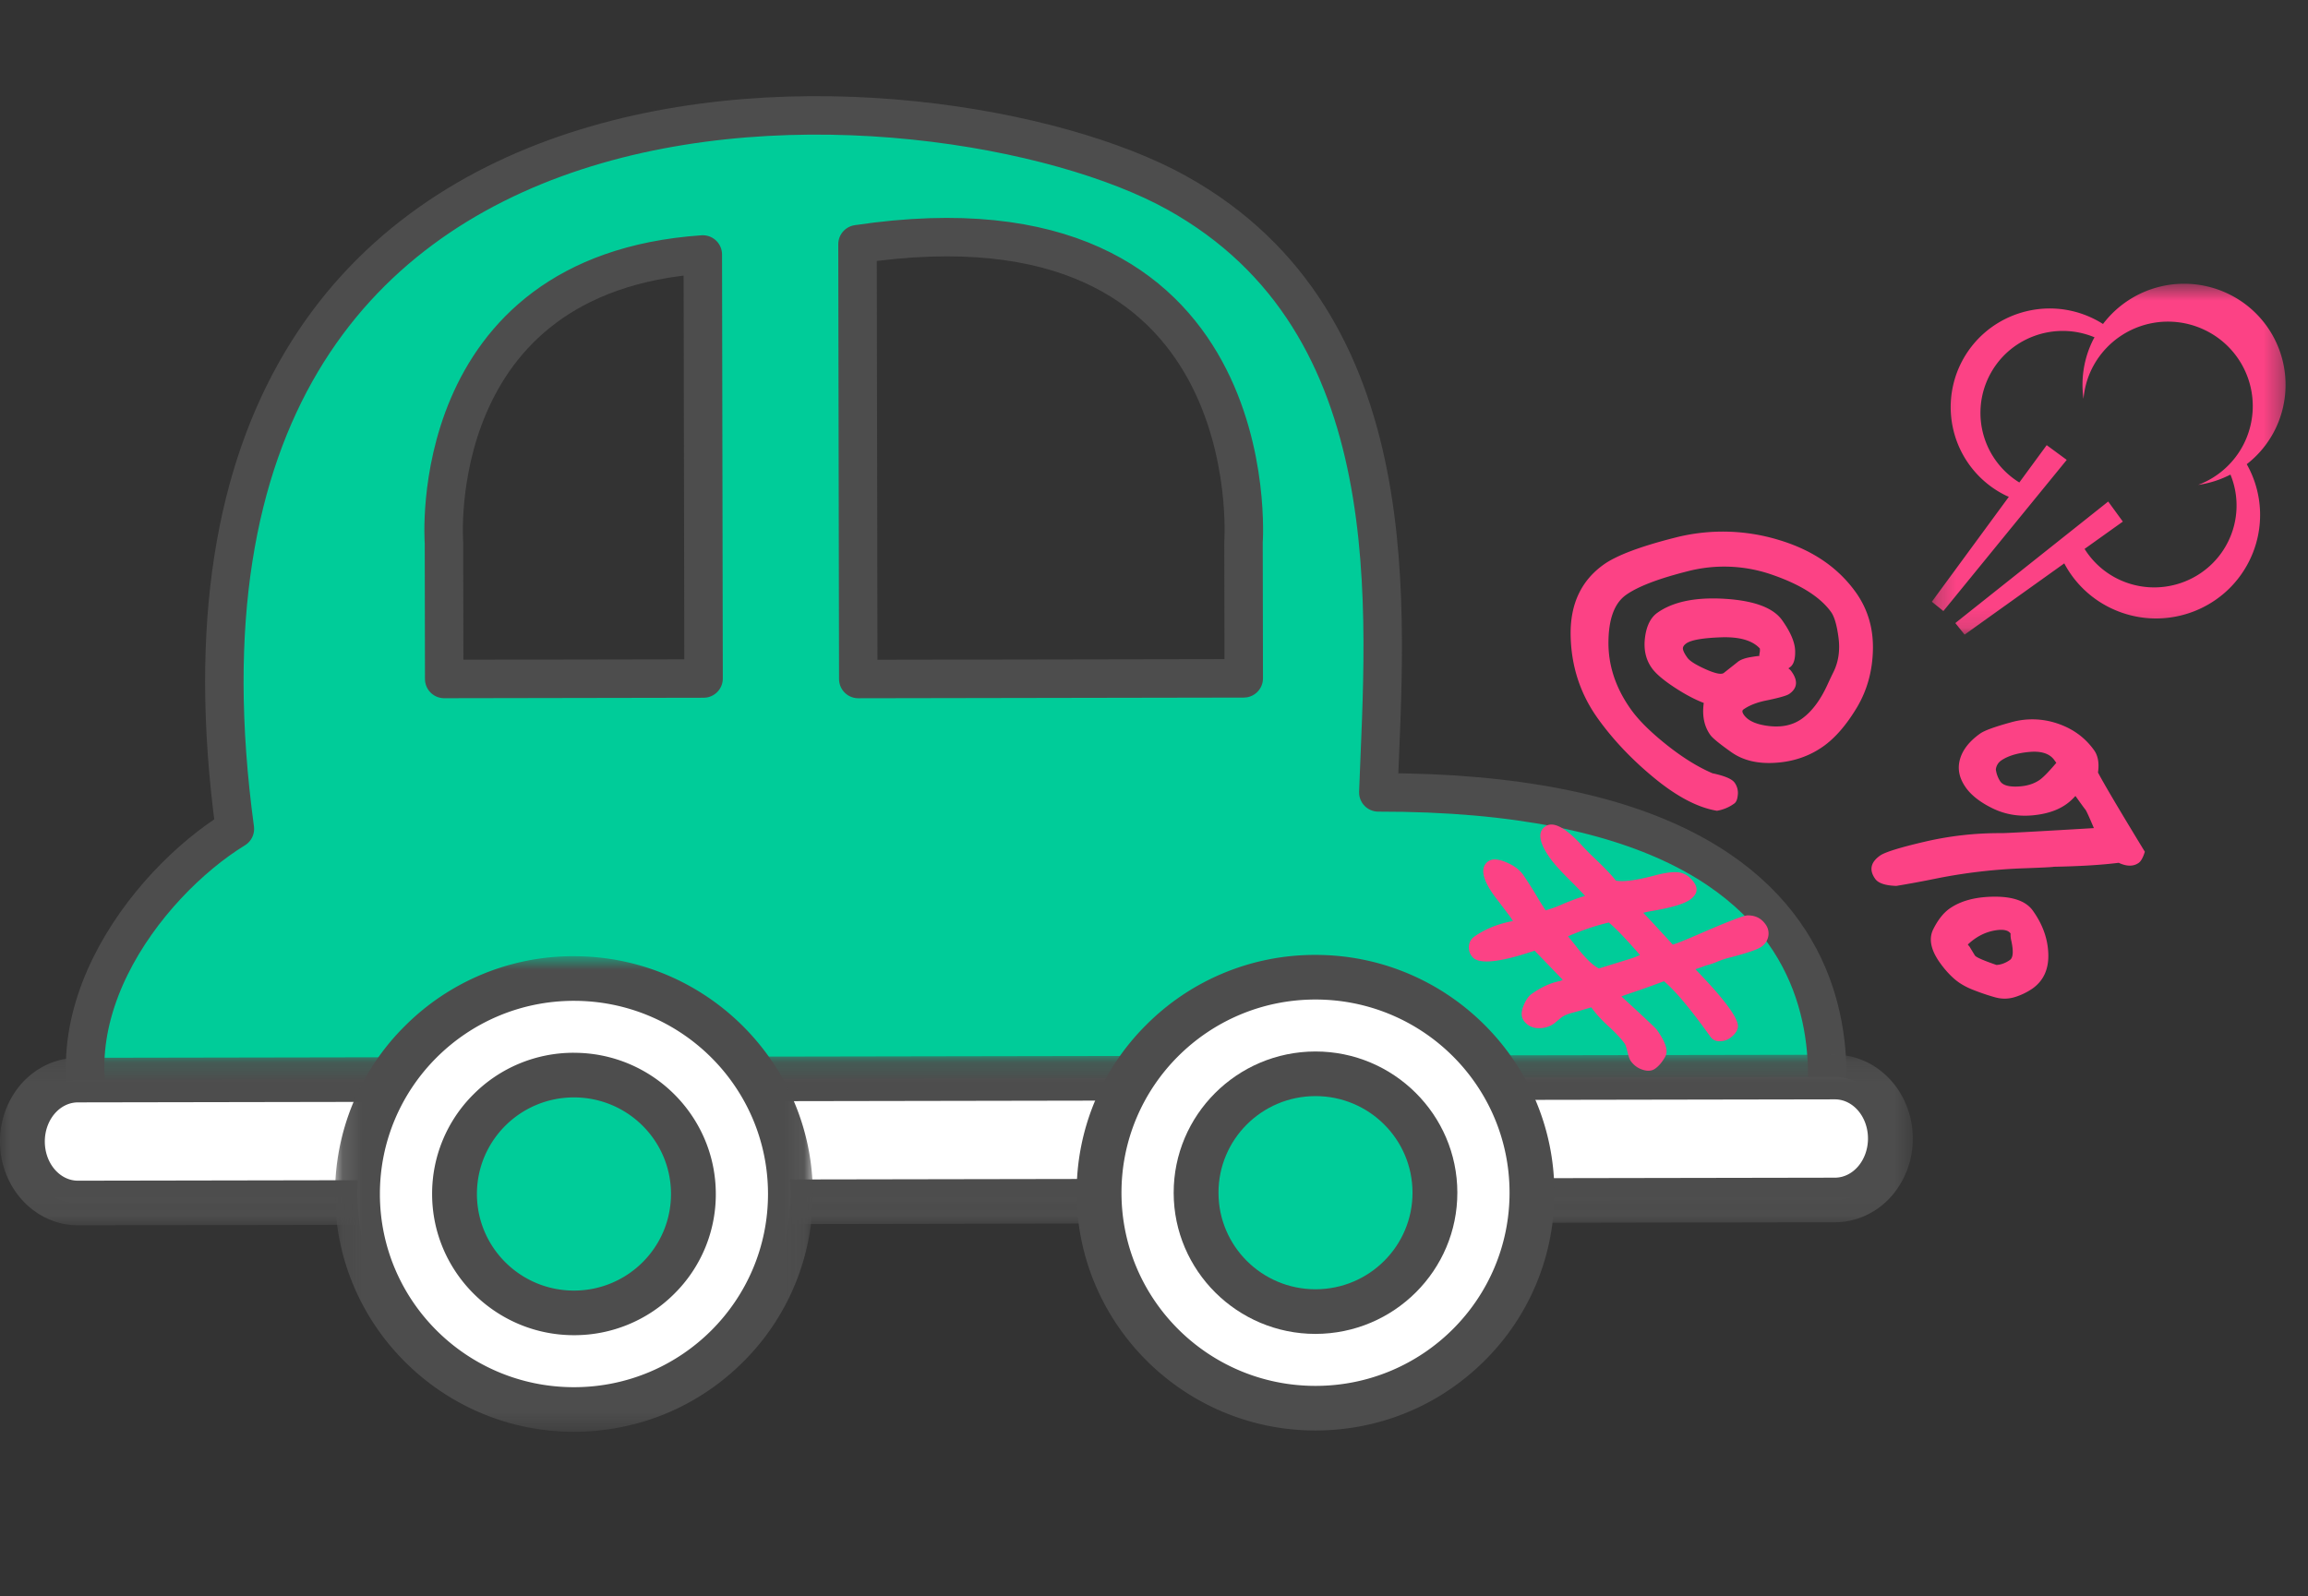
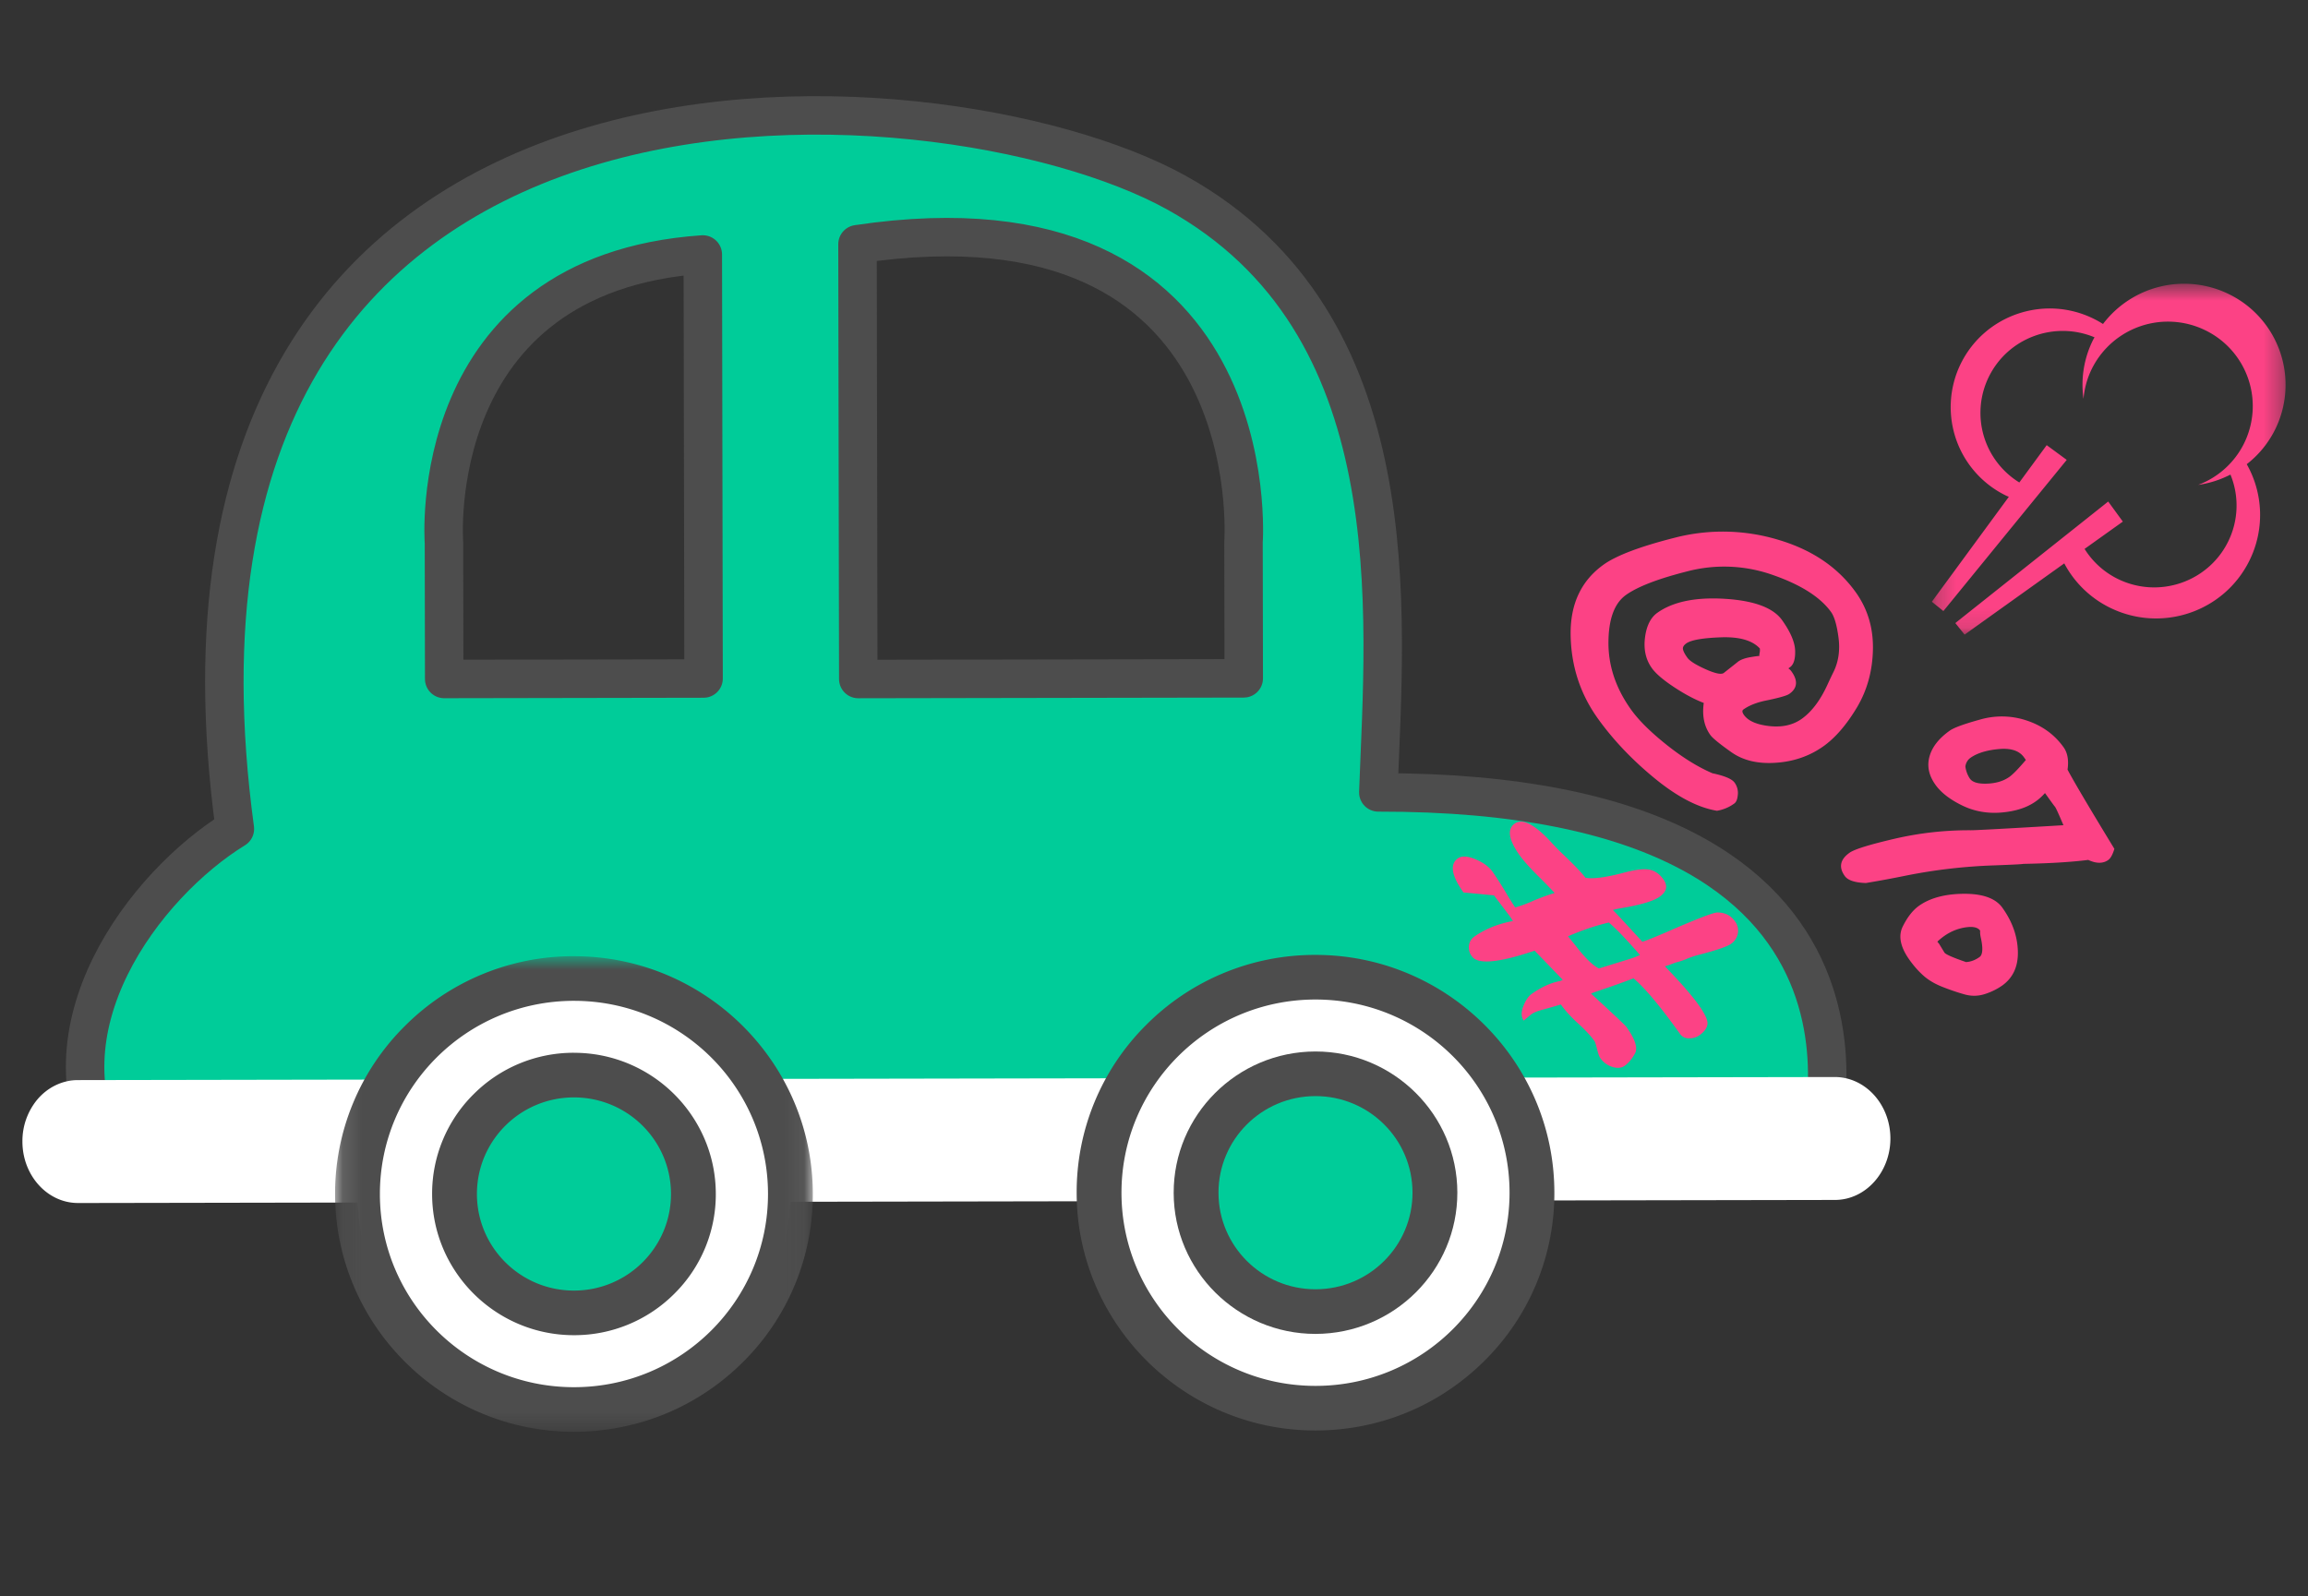
<svg xmlns="http://www.w3.org/2000/svg" xmlns:xlink="http://www.w3.org/1999/xlink" width="120" height="83" viewBox="0 0 120 83">
  <rect x="0" y="0" width="120" height="83" fill="#333333" stroke="none" />
  <defs>
-     <path id="a" d="M0 .113h99.452v8.87H0z" />
    <path id="c" d="M1.112.789H25.95V25.52H1.11z" />
    <path id="e" d="M.248.62H18.64v18.247H.248z" />
  </defs>
  <g fill="none" fill-rule="evenodd">
    <path fill="#0C9" d="m64.666 35.274-20.042.035s-.03-17.869-.04-22.61c21.427-3.199 20.07 15.489 20.07 15.489l.012 7.086zm-41.571.033-.012-7.087s-1.08-13.987 13.458-14.987l.04 22.05-13.486.024zm48.568 5.898c.344-9.328 1.76-24.398-10.505-31.193C48.896 3.215 6.371.062 12.212 43.103 7.532 45.981 1.78 53.526 5.757 60.335l88.64-.154s6.453-19.026-22.734-18.976z" />
    <path stroke="#4D4D4D" stroke-linecap="round" stroke-linejoin="round" stroke-width="2" d="m64.666 35.274-20.042.035s-.03-17.869-.04-22.61c21.427-3.199 20.07 15.489 20.07 15.489l.012 7.086zm-41.571.033-.012-7.087s-1.08-13.987 13.458-14.987l.04 22.05-13.486.024zm48.568 5.898c.344-9.328 1.76-24.398-10.505-31.193C48.896 3.215 6.371.062 12.212 43.103 7.532 45.981 1.78 53.526 5.757 60.335l88.64-.154s6.453-19.026-22.734-18.976z" />
    <path fill="#FFF" d="M4.054 62.556c-1.59 0-2.886-1.431-2.888-3.19a3.38 3.38 0 0 1 .773-2.189c.541-.642 1.31-1.011 2.107-1.012l91.348-.16c1.595 0 2.89 1.431 2.894 3.192.002 1.762-1.292 3.198-2.883 3.2l-91.346.16h-.005z" />
    <g transform="translate(0 54.733)">
      <mask id="b" fill="#fff">
        <use xlink:href="#a" />
      </mask>
      <path fill="#4D4D4D" d="M95.399.113h-.002L4.045.272C2.902.274 1.809.794 1.047 1.698A4.54 4.54 0 0 0 0 4.634c.003 2.4 1.823 4.35 4.053 4.35l91.355-.159c1.142-.002 2.235-.522 2.997-1.428a4.535 4.535 0 0 0 1.047-2.934c-.003-2.4-1.822-4.35-4.053-4.35m0 2.32c.95 0 1.722.91 1.723 2.033.001 1.124-.768 2.037-1.719 2.04l-91.347.157h-.003c-.95 0-1.72-.91-1.723-2.032-.002-1.125.767-2.037 1.719-2.04l91.348-.158h.002" mask="url(#b)" />
    </g>
    <path fill="#FFF" d="M68.397 73.226c-6.195 0-11.243-5.018-11.253-11.187a11.106 11.106 0 0 1 3.281-7.929 11.209 11.209 0 0 1 7.952-3.295c6.215 0 11.264 5.018 11.274 11.185a11.109 11.109 0 0 1-3.282 7.93 11.206 11.206 0 0 1-7.951 3.296h-.021z" />
    <path fill="#4D4D4D" d="M68.398 49.655h-.023a12.369 12.369 0 0 0-8.776 3.636 12.256 12.256 0 0 0-3.62 8.75c.011 6.807 5.582 12.345 12.418 12.345 3.339-.006 6.455-1.298 8.798-3.638a12.254 12.254 0 0 0 3.621-8.75c-.011-6.807-5.583-12.343-12.418-12.343m0 2.32c5.563 0 10.079 4.485 10.088 10.028.01 5.547-4.498 10.054-10.07 10.063h-.02c-5.562 0-10.078-4.486-10.087-10.028-.01-5.549 4.499-10.054 10.07-10.063h.019" />
    <path fill="#FFF" d="M29.842 73.293c-6.193 0-11.243-5.019-11.254-11.186-.01-6.18 5.03-11.215 11.234-11.226 6.215 0 11.263 5.019 11.274 11.186.01 6.18-5.03 11.215-11.233 11.226h-.021z" />
    <g transform="translate(16.31 48.933)">
      <mask id="d" fill="#fff">
        <use xlink:href="#c" />
      </mask>
      <path fill="#4D4D4D" d="M13.533.789h-.025a12.369 12.369 0 0 0-8.774 3.637 12.258 12.258 0 0 0-3.622 8.75c.013 6.806 5.583 12.344 12.42 12.344 3.338-.006 6.455-1.298 8.797-3.636a12.26 12.26 0 0 0 3.622-8.752C25.938 6.327 20.368.79 13.533.79m-.002 2.32c5.565 0 10.08 4.486 10.09 10.028.009 5.548-4.5 10.054-10.072 10.063h-.018c-5.564 0-10.078-4.486-10.089-10.028-.01-5.548 4.5-10.054 10.072-10.063h.017" mask="url(#d)" />
    </g>
    <path fill="#0C9" d="M68.397 68.203c-3.419 0-6.203-2.769-6.209-6.172a6.126 6.126 0 0 1 1.81-4.375 6.175 6.175 0 0 1 4.388-1.819c3.43 0 6.215 2.77 6.22 6.173a6.124 6.124 0 0 1-1.81 4.374 6.182 6.182 0 0 1-4.388 1.819h-.011z" />
    <path fill="#4D4D4D" d="M68.398 54.677h-.01c-4.07.007-7.373 3.307-7.365 7.356.007 4.042 3.315 7.33 7.374 7.33 4.08-.007 7.383-3.306 7.375-7.356-.007-4.041-3.315-7.33-7.374-7.33m0 2.32c2.782 0 5.039 2.244 5.043 5.015.006 2.773-2.25 5.026-5.035 5.03h-.01c-2.781 0-5.038-2.242-5.043-5.013-.006-2.775 2.25-5.027 5.036-5.032h.009" />
    <path fill="#0C9" d="M29.842 68.27c-3.42 0-6.204-2.77-6.21-6.173-.006-3.409 2.775-6.187 6.198-6.193 3.431 0 6.216 2.769 6.222 6.172.006 3.41-2.775 6.188-6.198 6.194h-.012z" />
    <path fill="#4D4D4D" d="M29.843 54.744h-.01a7.34 7.34 0 0 0-5.214 2.16 7.277 7.277 0 0 0-2.152 5.196c.007 4.041 3.316 7.33 7.375 7.33a7.346 7.346 0 0 0 5.223-2.16 7.272 7.272 0 0 0 2.152-5.195c-.007-4.043-3.316-7.33-7.374-7.33m-.001 2.32c2.782 0 5.04 2.243 5.045 5.013.004 2.775-2.25 5.027-5.036 5.032h-.009c-2.782 0-5.04-2.243-5.045-5.015-.004-2.773 2.25-5.026 5.036-5.03h.009" />
    <g transform="translate(100.194 14.133)">
      <mask id="f" fill="#fff">
        <use xlink:href="#e" />
      </mask>
      <path fill="#FC4285" d="M9.147 2.714a5.028 5.028 0 0 0-.484-.272c-2.55-1.258-5.639-.219-6.902 2.32a5.118 5.118 0 0 0 2.332 6.87c.05.027.106.045.158.07L.248 17.157l.6.485 3.53-4.328 2.884-3.533-1.042-.766-1.423 1.94A4.251 4.251 0 0 1 3.22 5.444c1.008-2.028 3.42-2.9 5.487-2.037-.024.046-.053.09-.077.138a5.205 5.205 0 0 0-.496 3.061 4.345 4.345 0 0 1 .438-1.57 4.418 4.418 0 0 1 5.91-1.987 4.383 4.383 0 0 1 1.995 5.884 4.385 4.385 0 0 1-2.38 2.148 5.303 5.303 0 0 0 1.677-.536 4.235 4.235 0 0 1-.125 3.494c-1.048 2.11-3.617 2.973-5.736 1.93A4.237 4.237 0 0 1 8.19 14.41l1.989-1.42-.761-1.043-3.47 2.758-4.48 3.561.483.601 5.183-3.704a5.358 5.358 0 0 0 2.375 2.304c2.675 1.319 5.92.23 7.245-2.436a5.356 5.356 0 0 0-.133-5.026 5.214 5.214 0 0 0 1.472-1.796 5.246 5.246 0 0 0-2.389-7.042 5.293 5.293 0 0 0-6.556 1.547" mask="url(#f)" />
    </g>
-     <path fill="#FC4285" d="M91.007 34.173c-.3.052-.523.136-.667.255l-.717.567c-.133.094-.45.026-.954-.2-.505-.228-.82-.426-.94-.598-.127-.178-.203-.321-.225-.43-.023-.11.033-.21.169-.308.251-.18.855-.284 1.811-.319.955-.032 1.628.16 2.016.582a.729.729 0 0 1-.006.207.556.556 0 0 0-.02.188c-.009-.015-.166.005-.467.056m-7.936 3.181c.801 1.119 1.79 2.16 2.964 3.122 1.178.963 2.256 1.524 3.236 1.684a2.09 2.09 0 0 0 .9-.378c.105-.074.165-.227.184-.46a.905.905 0 0 0-.167-.623c-.136-.193-.522-.356-1.152-.489-.76-.326-1.555-.819-2.39-1.484-.834-.665-1.447-1.274-1.84-1.824-.79-1.103-1.183-2.268-1.178-3.49.006-1.223.31-2.049.917-2.478.612-.434 1.676-.843 3.188-1.225a7.568 7.568 0 0 1 4.459.196c1.458.511 2.46 1.153 3.013 1.923.175.245.302.694.387 1.345.082.65-.004 1.239-.26 1.764-.08.161-.188.385-.32.674-.372.812-.818 1.401-1.336 1.77-.454.321-1.012.448-1.674.376-.662-.073-1.104-.266-1.328-.578-.096-.135-.106-.23-.028-.286.273-.194.63-.342 1.078-.445.743-.15 1.18-.272 1.308-.366.42-.295.46-.682.117-1.161a.643.643 0 0 0-.167-.166l.08-.055c.198-.141.288-.432.272-.877-.018-.442-.244-.967-.678-1.576-.462-.646-1.455-1.015-2.98-1.109-1.52-.093-2.692.15-3.506.727-.35.25-.565.68-.642 1.294-.077.616.042 1.141.355 1.58.203.285.586.614 1.148.986.56.37 1.079.647 1.553.828-.093.662.02 1.217.34 1.664.115.163.478.46 1.086.89.607.434 1.377.62 2.31.557.933-.06 1.758-.345 2.475-.851.622-.441 1.2-1.11 1.74-2.005.537-.894.82-1.902.844-3.025.024-1.124-.273-2.118-.89-2.983-.935-1.307-2.286-2.22-4.06-2.74a9.99 9.99 0 0 0-5.348-.1c-1.79.453-3.02.918-3.69 1.39-1.176.834-1.752 2.056-1.729 3.667.025 1.61.494 3.056 1.409 4.337m.577 10.618c.366.304.907.868 1.62 1.688-.196.091-.435.18-.722.263l-1.412.437c-.31-.148-.715-.541-1.209-1.18a25.656 25.656 0 0 0-.4-.491c.74-.322 1.447-.56 2.123-.717m-5.973-1.414.835 1.1.153.234c-.784.148-1.455.42-2.016.817a.653.653 0 0 0-.27.454.753.753 0 0 0 .153.569c.307.432 1.394.335 3.26-.296l1.462 1.515a.553.553 0 0 1-.205.075c-.46.098-.929.317-1.41.658-.173.123-.318.336-.437.645-.119.307-.11.556.022.742a.92.92 0 0 0 .736.392 1.32 1.32 0 0 0 .847-.242l.393-.326c.139-.096.332-.175.586-.239.25-.067.569-.16.952-.273.234.328.54.664.92 1.006.37.342.646.638.823.889.037.05.084.193.14.429.058.233.113.386.165.46.162.229.374.383.632.463.258.08.47.062.638-.058.204-.144.382-.36.537-.645.155-.285.006-.743-.443-1.373-.064-.09-.68-.67-1.845-1.739.122-.049.28-.104.47-.17a44.35 44.35 0 0 0 1.742-.621c.592.498 1.398 1.463 2.421 2.894a.54.54 0 0 0 .472.224.898.898 0 0 0 .526-.152c.254-.18.397-.375.425-.579.027-.203-.126-.536-.457-1-.372-.522-.959-1.191-1.757-2.014.126-.033.311-.1.558-.194a3.83 3.83 0 0 0 .51-.163 4.57 4.57 0 0 1 .761-.256c.878-.229 1.415-.414 1.613-.556a.842.842 0 0 0 .35-.529.792.792 0 0 0-.151-.646c-.216-.301-.516-.452-.903-.453-.175-.016-1.06.323-2.65 1.018-.627.271-1.045.439-1.26.502-.9-.983-1.412-1.534-1.534-1.652a3.41 3.41 0 0 1 .366-.082c1.05-.173 1.738-.373 2.062-.602.376-.267.445-.57.201-.908-.208-.291-.46-.46-.76-.51-.296-.048-.745.013-1.345.177-.909.237-1.558.321-1.947.25-.215-.28-.603-.684-1.167-1.22a12.188 12.188 0 0 1-.658-.674c-.838-.897-1.455-1.204-1.854-.922-.405.29-.32.839.259 1.652.198.275.502.616.91 1.025.463.457.763.77.906.935-.227.06-.584.186-1.072.384a6.405 6.405 0 0 1-.98.364 18.125 18.125 0 0 1-.522-.843 22.65 22.65 0 0 0-.648-1.01c-.194-.27-.496-.489-.902-.656-.406-.167-.71-.18-.909-.04-.426.305-.33.894.296 1.77m26.359-7.002c.346-.243.834-.395 1.466-.454.63-.06 1.07.083 1.314.426l.1.14c-.385.453-.67.748-.858.881-.304.214-.687.332-1.151.35-.463.02-.764-.068-.902-.262a1.474 1.474 0 0 1-.233-.623.644.644 0 0 1 .264-.458m-1.823 1.4c.289.405.75.764 1.38 1.073.632.31 1.316.434 2.052.372.734-.063 1.328-.254 1.784-.578.169-.117.326-.262.481-.434.305.426.477.665.52.712.043.049.19.37.439.96-3.008.18-4.608.265-4.8.262a17.097 17.097 0 0 0-3.983.443c-1.304.304-2.08.545-2.333.724-.495.35-.58.755-.251 1.214.16.223.526.345 1.097.363a54.834 54.834 0 0 0 2.046-.378 28.133 28.133 0 0 1 4.647-.54c.898-.034 1.392-.058 1.482-.075l-.014-.002c1.377-.025 2.509-.094 3.399-.206.42.196.767.196 1.04.004.122-.086.228-.28.32-.579-1.322-2.169-2.134-3.545-2.436-4.121.07-.488 0-.876-.205-1.161-.465-.651-1.094-1.113-1.892-1.383a4.053 4.053 0 0 0-2.446-.06c-.836.23-1.364.423-1.583.579-.565.4-.915.849-1.052 1.345-.137.497-.035.985.308 1.465m1.592 9.223c-.679-.233-1.05-.397-1.12-.49l-.279-.459-.092-.113c.394-.373.83-.61 1.305-.713.475-.1.782-.055.92.14-.008.121.005.249.038.383.118.542.095.874-.071.991-.225.16-.458.246-.7.261m1.891-2.823c-.348-.489-1.013-.731-1.995-.728-.981.006-1.762.214-2.342.624-.32.228-.6.584-.845 1.076-.243.49-.126 1.072.354 1.742.231.324.477.599.74.83.262.23.592.422.992.578.4.157.78.285 1.136.384.36.099.71.09 1.055-.023a3.37 3.37 0 0 0 .882-.431c.577-.408.85-1.007.826-1.798-.024-.79-.291-1.54-.803-2.254" />
+     <path fill="#FC4285" d="M91.007 34.173c-.3.052-.523.136-.667.255l-.717.567c-.133.094-.45.026-.954-.2-.505-.228-.82-.426-.94-.598-.127-.178-.203-.321-.225-.43-.023-.11.033-.21.169-.308.251-.18.855-.284 1.811-.319.955-.032 1.628.16 2.016.582a.729.729 0 0 1-.006.207.556.556 0 0 0-.02.188c-.009-.015-.166.005-.467.056m-7.936 3.181c.801 1.119 1.79 2.16 2.964 3.122 1.178.963 2.256 1.524 3.236 1.684a2.09 2.09 0 0 0 .9-.378c.105-.074.165-.227.184-.46a.905.905 0 0 0-.167-.623c-.136-.193-.522-.356-1.152-.489-.76-.326-1.555-.819-2.39-1.484-.834-.665-1.447-1.274-1.84-1.824-.79-1.103-1.183-2.268-1.178-3.49.006-1.223.31-2.049.917-2.478.612-.434 1.676-.843 3.188-1.225a7.568 7.568 0 0 1 4.459.196c1.458.511 2.46 1.153 3.013 1.923.175.245.302.694.387 1.345.082.65-.004 1.239-.26 1.764-.08.161-.188.385-.32.674-.372.812-.818 1.401-1.336 1.77-.454.321-1.012.448-1.674.376-.662-.073-1.104-.266-1.328-.578-.096-.135-.106-.23-.028-.286.273-.194.63-.342 1.078-.445.743-.15 1.18-.272 1.308-.366.42-.295.46-.682.117-1.161a.643.643 0 0 0-.167-.166l.08-.055c.198-.141.288-.432.272-.877-.018-.442-.244-.967-.678-1.576-.462-.646-1.455-1.015-2.98-1.109-1.52-.093-2.692.15-3.506.727-.35.25-.565.68-.642 1.294-.077.616.042 1.141.355 1.58.203.285.586.614 1.148.986.56.37 1.079.647 1.553.828-.093.662.02 1.217.34 1.664.115.163.478.46 1.086.89.607.434 1.377.62 2.31.557.933-.06 1.758-.345 2.475-.851.622-.441 1.2-1.11 1.74-2.005.537-.894.82-1.902.844-3.025.024-1.124-.273-2.118-.89-2.983-.935-1.307-2.286-2.22-4.06-2.74a9.99 9.99 0 0 0-5.348-.1c-1.79.453-3.02.918-3.69 1.39-1.176.834-1.752 2.056-1.729 3.667.025 1.61.494 3.056 1.409 4.337m.577 10.618c.366.304.907.868 1.62 1.688-.196.091-.435.18-.722.263l-1.412.437c-.31-.148-.715-.541-1.209-1.18a25.656 25.656 0 0 0-.4-.491c.74-.322 1.447-.56 2.123-.717m-5.973-1.414.835 1.1.153.234c-.784.148-1.455.42-2.016.817a.653.653 0 0 0-.27.454.753.753 0 0 0 .153.569c.307.432 1.394.335 3.26-.296l1.462 1.515a.553.553 0 0 1-.205.075c-.46.098-.929.317-1.41.658-.173.123-.318.336-.437.645-.119.307-.11.556.022.742l.393-.326c.139-.096.332-.175.586-.239.25-.067.569-.16.952-.273.234.328.54.664.92 1.006.37.342.646.638.823.889.037.05.084.193.14.429.058.233.113.386.165.46.162.229.374.383.632.463.258.08.47.062.638-.058.204-.144.382-.36.537-.645.155-.285.006-.743-.443-1.373-.064-.09-.68-.67-1.845-1.739.122-.049.28-.104.47-.17a44.35 44.35 0 0 0 1.742-.621c.592.498 1.398 1.463 2.421 2.894a.54.54 0 0 0 .472.224.898.898 0 0 0 .526-.152c.254-.18.397-.375.425-.579.027-.203-.126-.536-.457-1-.372-.522-.959-1.191-1.757-2.014.126-.033.311-.1.558-.194a3.83 3.83 0 0 0 .51-.163 4.57 4.57 0 0 1 .761-.256c.878-.229 1.415-.414 1.613-.556a.842.842 0 0 0 .35-.529.792.792 0 0 0-.151-.646c-.216-.301-.516-.452-.903-.453-.175-.016-1.06.323-2.65 1.018-.627.271-1.045.439-1.26.502-.9-.983-1.412-1.534-1.534-1.652a3.41 3.41 0 0 1 .366-.082c1.05-.173 1.738-.373 2.062-.602.376-.267.445-.57.201-.908-.208-.291-.46-.46-.76-.51-.296-.048-.745.013-1.345.177-.909.237-1.558.321-1.947.25-.215-.28-.603-.684-1.167-1.22a12.188 12.188 0 0 1-.658-.674c-.838-.897-1.455-1.204-1.854-.922-.405.29-.32.839.259 1.652.198.275.502.616.91 1.025.463.457.763.77.906.935-.227.06-.584.186-1.072.384a6.405 6.405 0 0 1-.98.364 18.125 18.125 0 0 1-.522-.843 22.65 22.65 0 0 0-.648-1.01c-.194-.27-.496-.489-.902-.656-.406-.167-.71-.18-.909-.04-.426.305-.33.894.296 1.77m26.359-7.002c.346-.243.834-.395 1.466-.454.63-.06 1.07.083 1.314.426l.1.14c-.385.453-.67.748-.858.881-.304.214-.687.332-1.151.35-.463.02-.764-.068-.902-.262a1.474 1.474 0 0 1-.233-.623.644.644 0 0 1 .264-.458m-1.823 1.4c.289.405.75.764 1.38 1.073.632.31 1.316.434 2.052.372.734-.063 1.328-.254 1.784-.578.169-.117.326-.262.481-.434.305.426.477.665.52.712.043.049.19.37.439.96-3.008.18-4.608.265-4.8.262a17.097 17.097 0 0 0-3.983.443c-1.304.304-2.08.545-2.333.724-.495.35-.58.755-.251 1.214.16.223.526.345 1.097.363a54.834 54.834 0 0 0 2.046-.378 28.133 28.133 0 0 1 4.647-.54c.898-.034 1.392-.058 1.482-.075l-.014-.002c1.377-.025 2.509-.094 3.399-.206.42.196.767.196 1.04.004.122-.086.228-.28.32-.579-1.322-2.169-2.134-3.545-2.436-4.121.07-.488 0-.876-.205-1.161-.465-.651-1.094-1.113-1.892-1.383a4.053 4.053 0 0 0-2.446-.06c-.836.23-1.364.423-1.583.579-.565.4-.915.849-1.052 1.345-.137.497-.035.985.308 1.465m1.592 9.223c-.679-.233-1.05-.397-1.12-.49l-.279-.459-.092-.113c.394-.373.83-.61 1.305-.713.475-.1.782-.055.92.14-.008.121.005.249.038.383.118.542.095.874-.071.991-.225.16-.458.246-.7.261m1.891-2.823c-.348-.489-1.013-.731-1.995-.728-.981.006-1.762.214-2.342.624-.32.228-.6.584-.845 1.076-.243.49-.126 1.072.354 1.742.231.324.477.599.74.83.262.23.592.422.992.578.4.157.78.285 1.136.384.36.099.71.09 1.055-.023a3.37 3.37 0 0 0 .882-.431c.577-.408.85-1.007.826-1.798-.024-.79-.291-1.54-.803-2.254" />
  </g>
</svg>